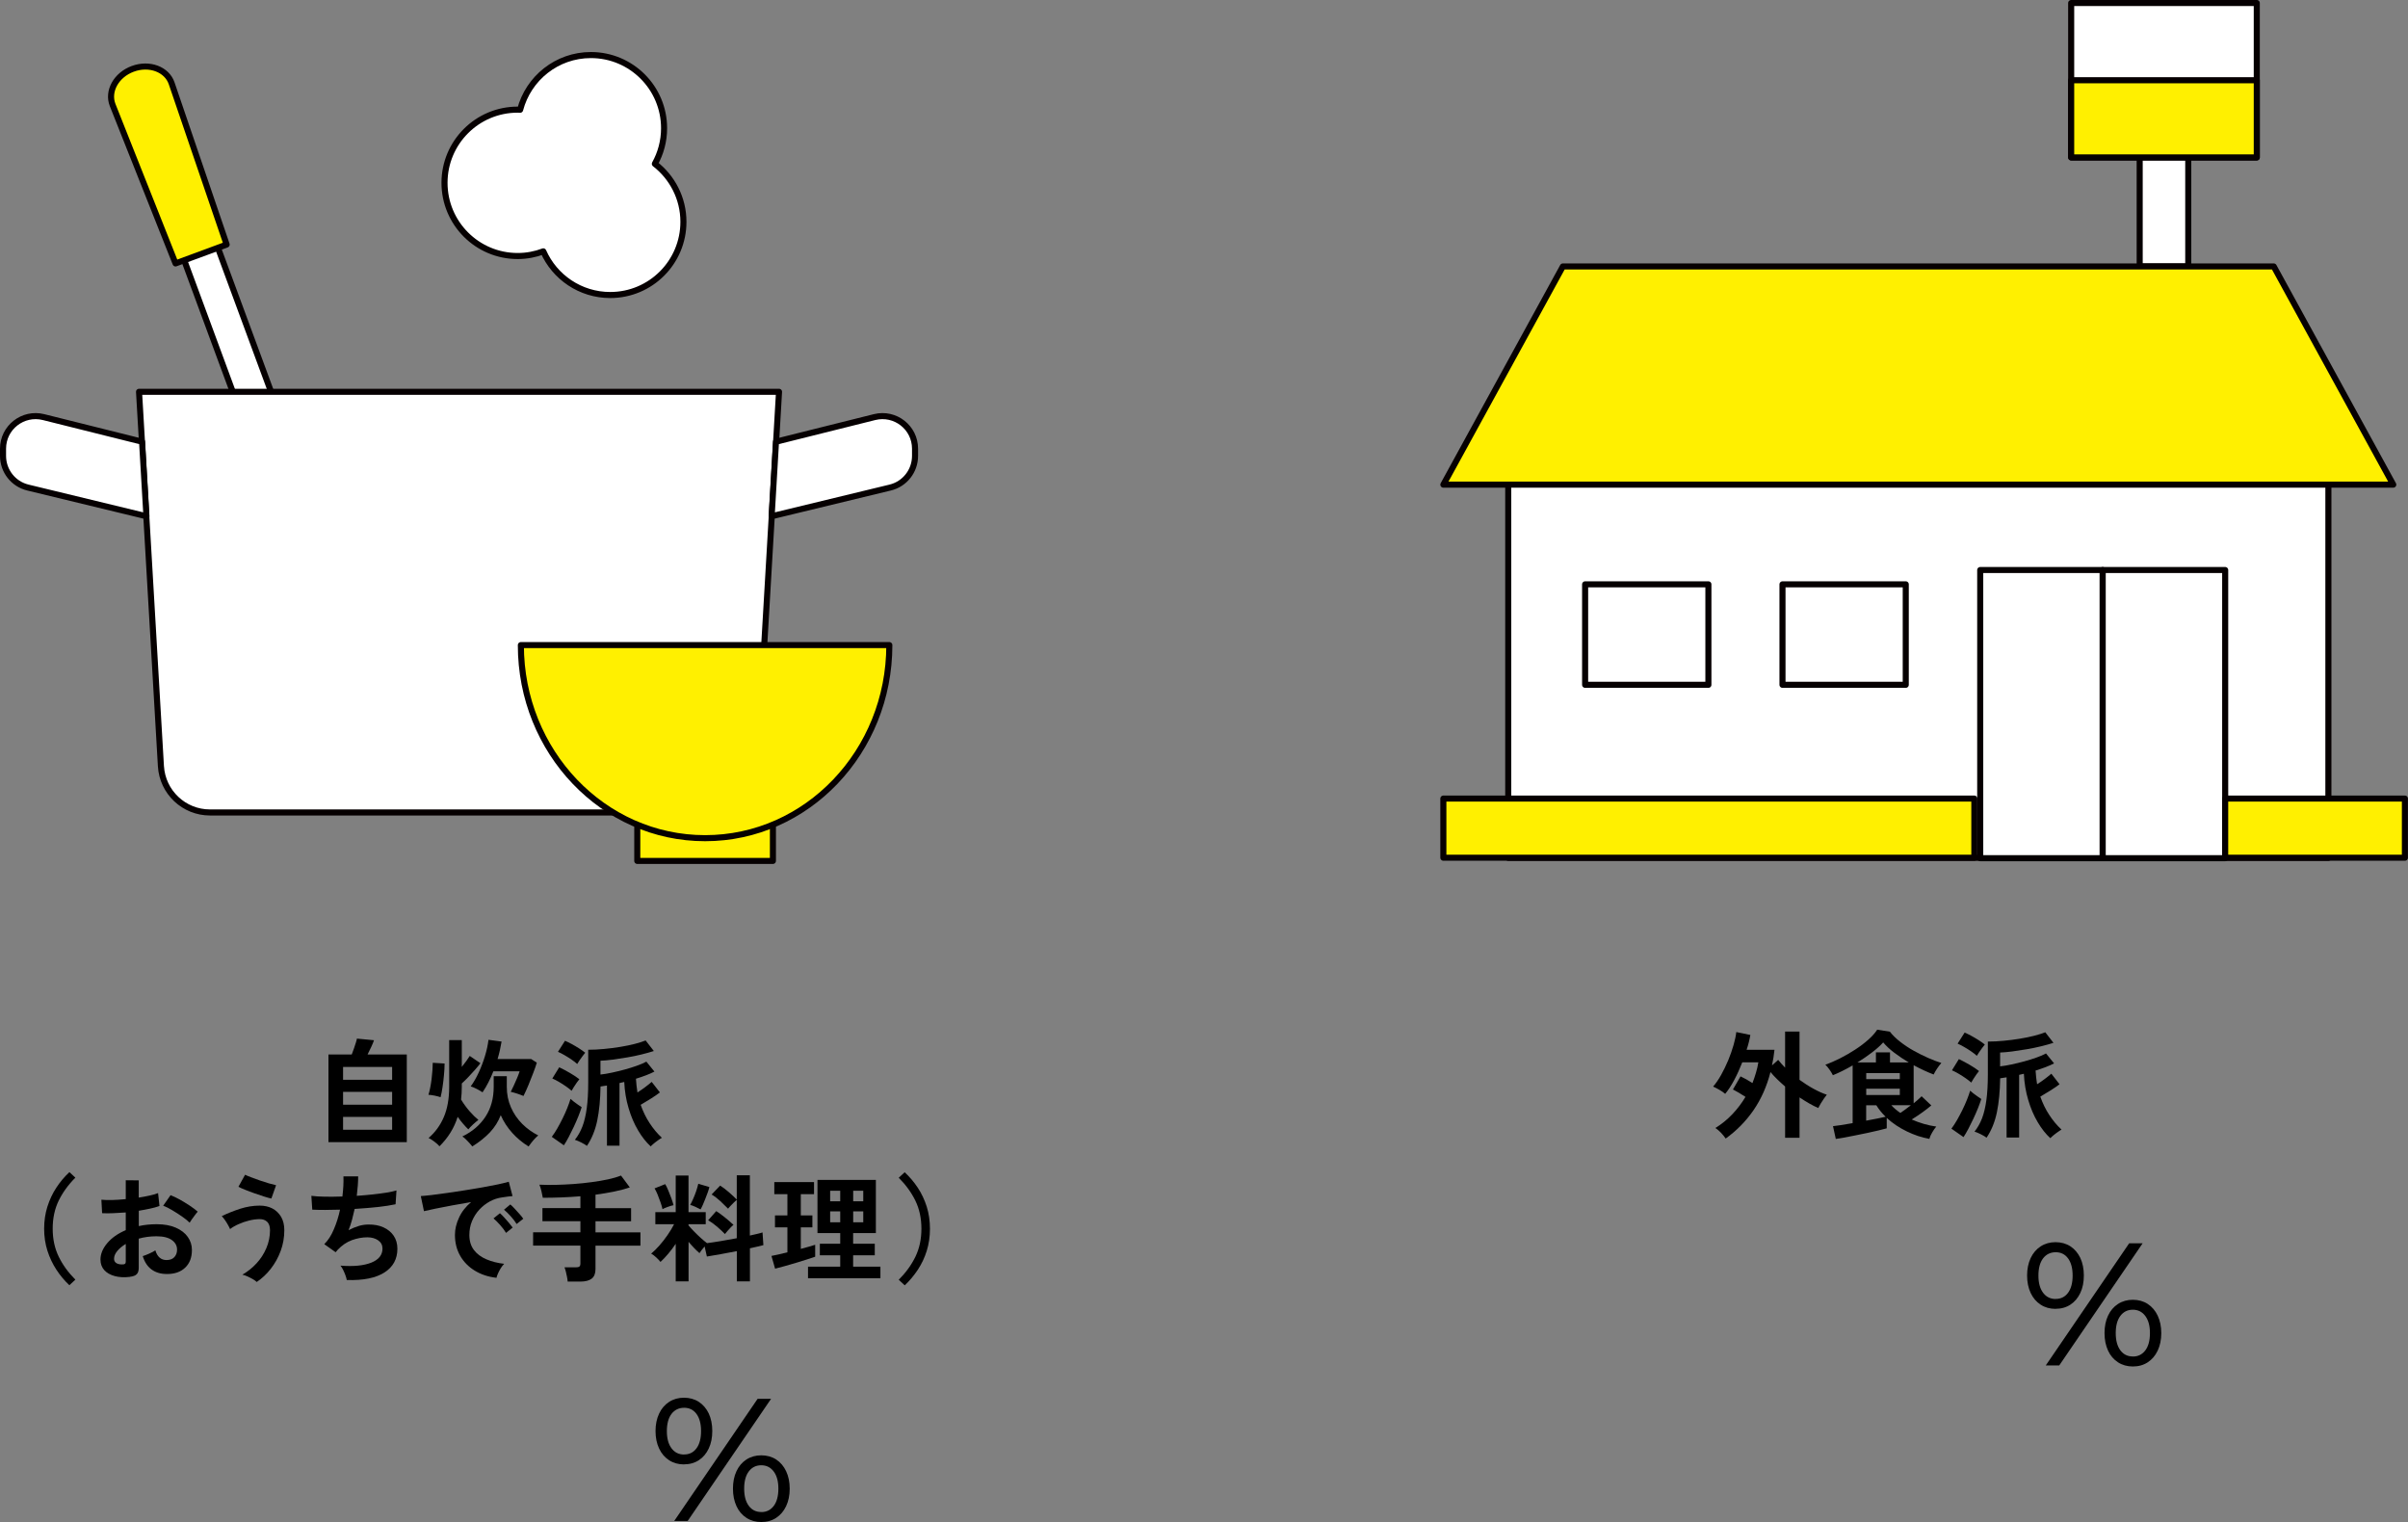
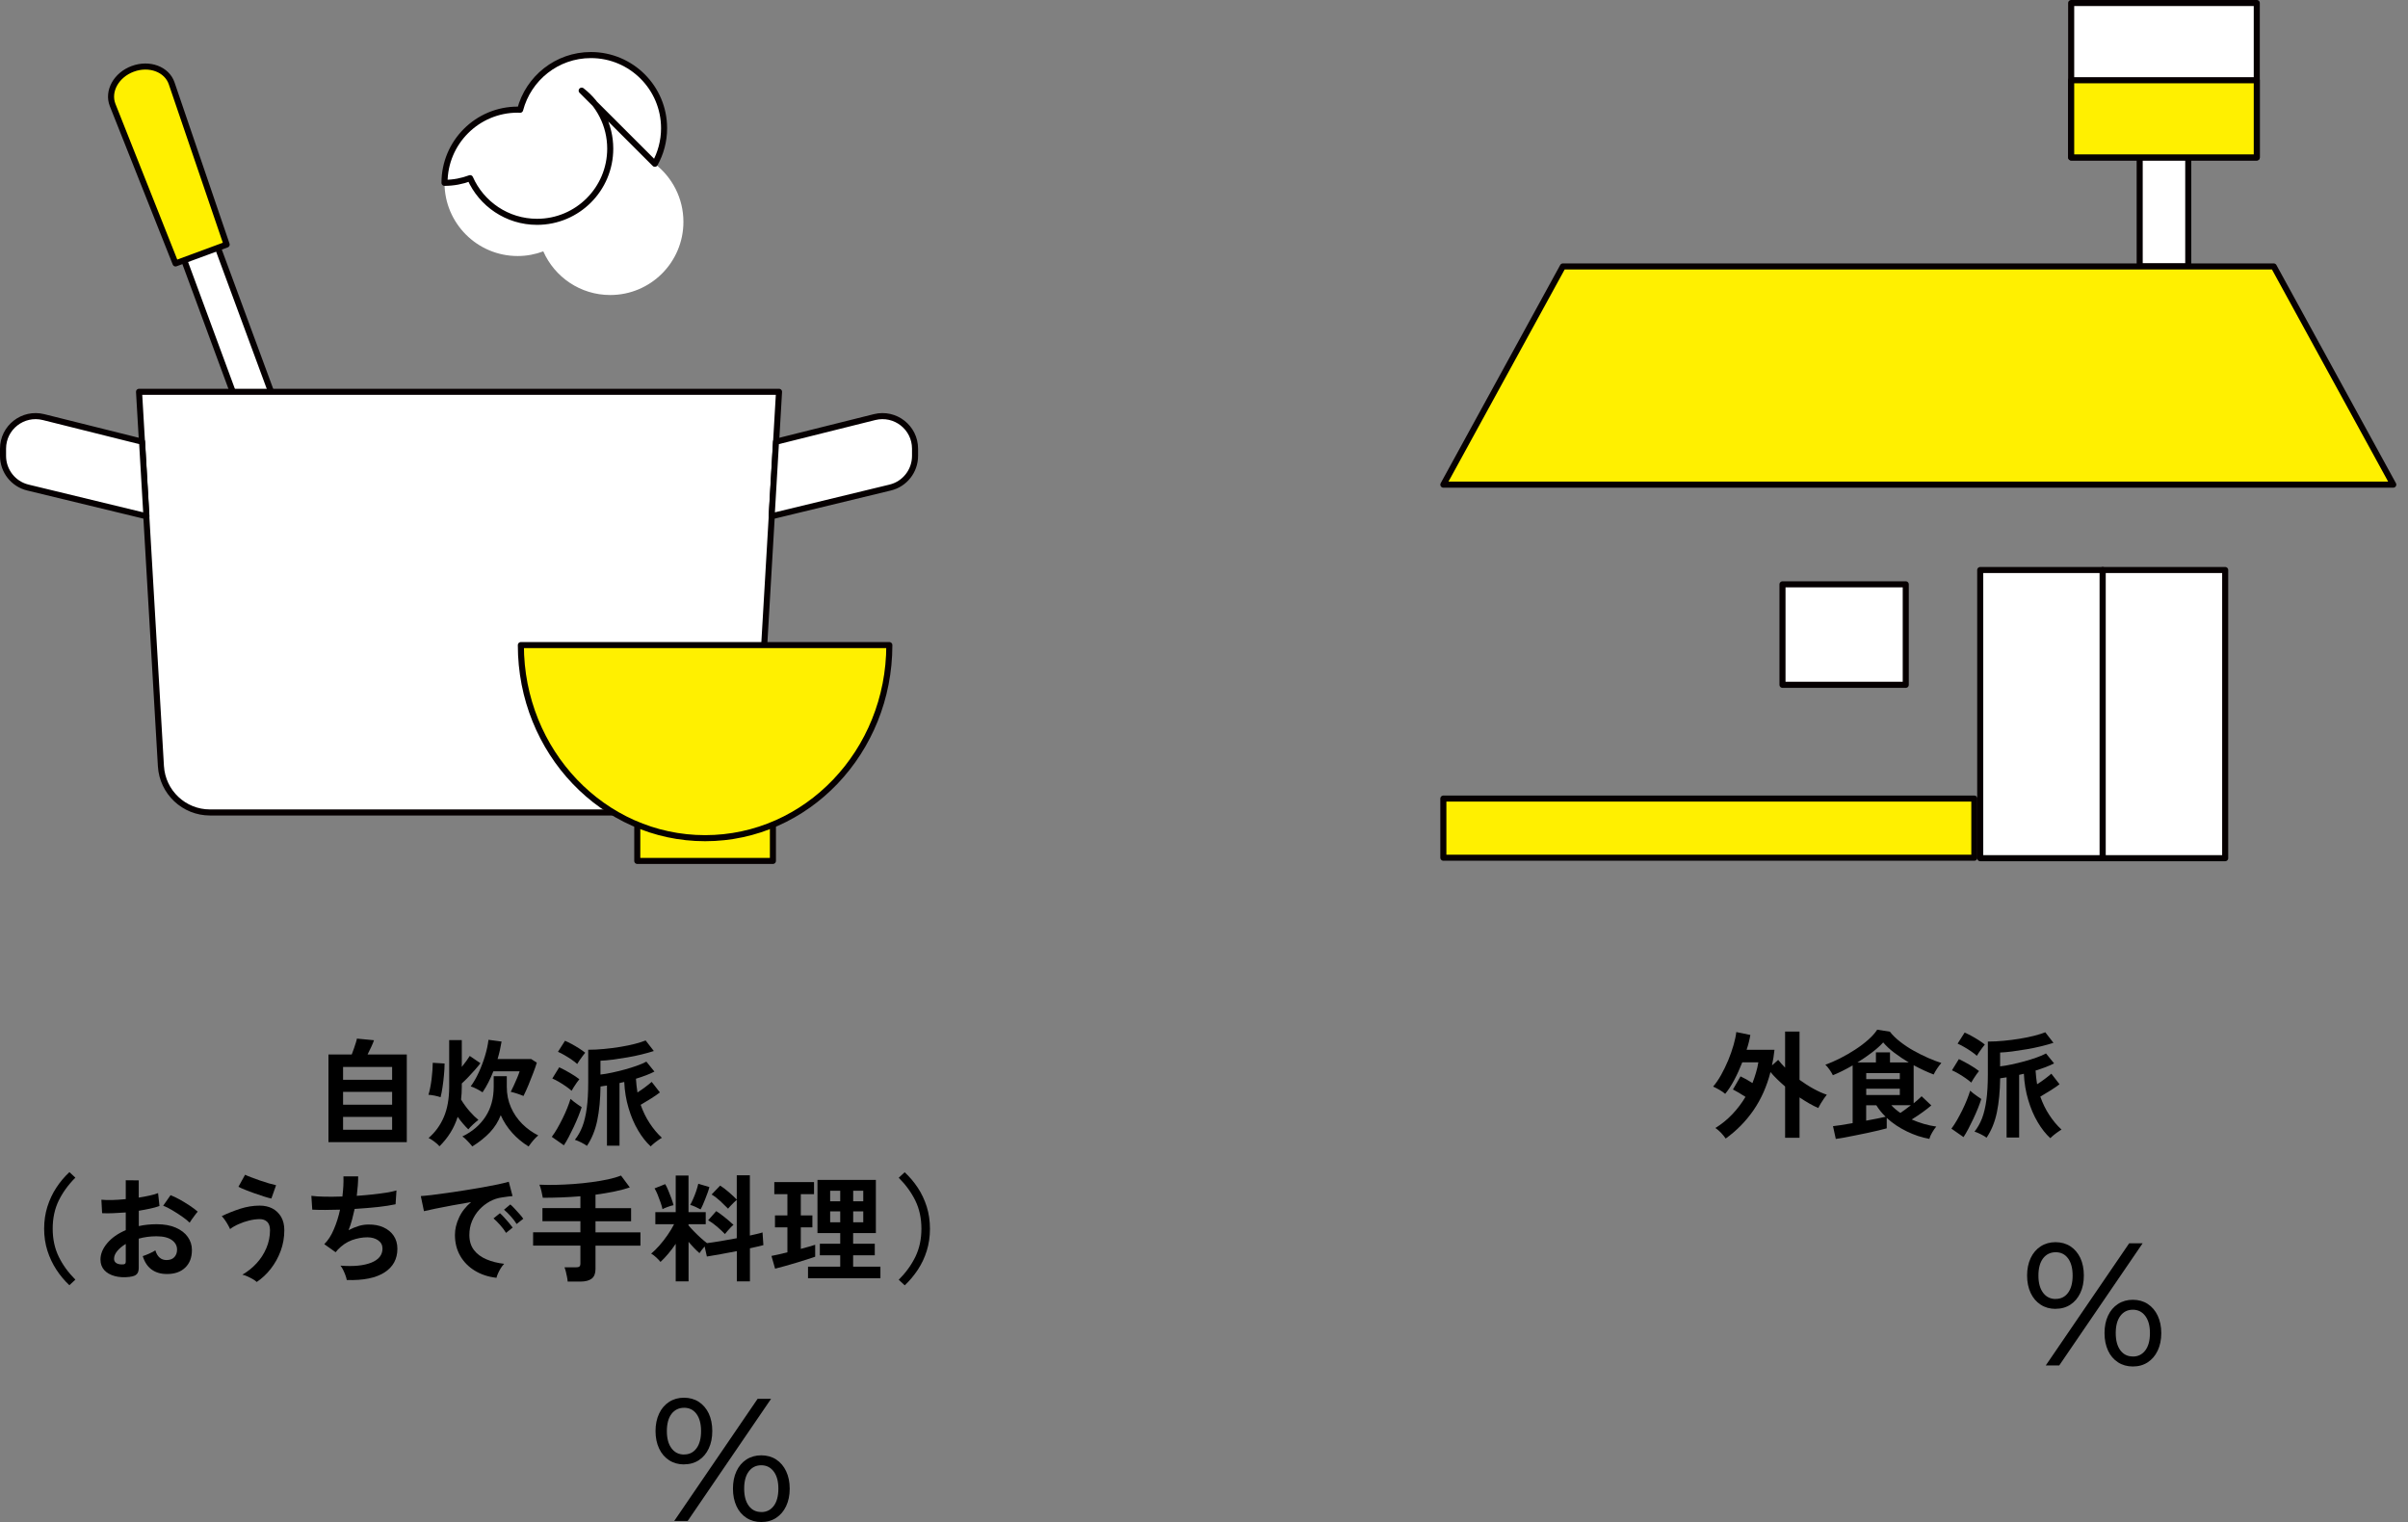
<svg xmlns="http://www.w3.org/2000/svg" id="_レイヤー_2" viewBox="0 0 397.13 250.99">
  <rect x="0" y="0" width="397.13" height="250.99" fill="#808080" stroke="none" />
  <defs>
    <style>.cls-1{fill:#fff000;}.cls-1,.cls-2,.cls-3{stroke:#060001;stroke-linecap:round;stroke-linejoin:round;}.cls-2,.cls-4{fill:#fff;}.cls-3{fill:none;}</style>
  </defs>
  <g id="_レイヤー_1-2">
    <rect class="cls-2" x="41.96" y="38.3" width="5.93" height="70.88" transform="translate(112.6 127.37) rotate(159.74)" />
    <path class="cls-1" d="m21.9,11.35h0c2.73-1.01,5.62.07,6.41,2.39l9.07,26.59-8.43,3.11-10.37-26.11c-.91-2.28.59-4.98,3.32-5.98Z" />
    <path class="cls-2" d="m116.8,133.98H34.63c-4.29,0-7.83-3.34-8.09-7.63l-3.61-61.74h105.55l-3.61,61.74c-.25,4.28-3.8,7.63-8.09,7.63Z" />
    <path class="cls-2" d="m24.14,85.13l-19.54-4.73c-2.41-.58-4.1-2.74-4.1-5.22v-1.19c0-3.49,3.28-6.05,6.67-5.21l16.26,4.06.72,12.28Z" />
    <path class="cls-2" d="m127.27,85.13l19.54-4.73c2.41-.58,4.1-2.74,4.1-5.22v-1.19c0-3.49-3.28-6.05-6.67-5.21l-16.26,4.06-.72,12.28Z" />
    <rect class="cls-1" x="105.1" y="134.32" width="22.37" height="7.65" />
    <path class="cls-1" d="m116.29,138.22c16.78,0,30.38-14.26,30.38-31.84h-60.77c0,17.59,13.6,31.84,30.38,31.84Z" />
    <path class="cls-4" d="m108,27.01c.97-1.74,1.52-3.74,1.52-5.86,0-6.67-5.4-12.07-12.07-12.07-5.61,0-10.31,3.83-11.67,9.02-.14,0-.27-.02-.4-.02-6.67,0-12.07,5.4-12.07,12.07s5.4,12.07,12.07,12.07c1.49,0,2.91-.28,4.22-.77,1.87,4.24,6.11,7.2,11.04,7.2,6.67,0,12.07-5.4,12.07-12.07,0-3.89-1.85-7.35-4.71-9.56Z" />
-     <path class="cls-3" d="m108,27.01c.97-1.74,1.52-3.74,1.52-5.86,0-6.67-5.4-12.07-12.07-12.07-5.61,0-10.31,3.83-11.67,9.02-.14,0-.27-.02-.4-.02-6.67,0-12.07,5.4-12.07,12.07s5.4,12.07,12.07,12.07c1.49,0,2.91-.28,4.22-.77,1.87,4.24,6.11,7.2,11.04,7.2,6.67,0,12.07-5.4,12.07-12.07,0-3.89-1.85-7.35-4.71-9.56Z" />
+     <path class="cls-3" d="m108,27.01c.97-1.74,1.52-3.74,1.52-5.86,0-6.67-5.4-12.07-12.07-12.07-5.61,0-10.31,3.83-11.67,9.02-.14,0-.27-.02-.4-.02-6.67,0-12.07,5.4-12.07,12.07c1.49,0,2.91-.28,4.22-.77,1.87,4.24,6.11,7.2,11.04,7.2,6.67,0,12.07-5.4,12.07-12.07,0-3.89-1.85-7.35-4.71-9.56Z" />
    <rect class="cls-2" x="352.88" y="13.23" width="8.01" height="30.7" />
-     <rect class="cls-2" x="248.74" y="66.14" width="135.26" height="75.32" />
    <polygon class="cls-1" points="374.99 43.94 257.75 43.94 238.04 79.92 394.7 79.92 374.99 43.94" />
    <rect class="cls-2" x="341.58" y=".5" width="30.61" height="25.46" />
    <rect class="cls-1" x="341.58" y="13.23" width="30.61" height="12.73" />
    <rect class="cls-2" x="326.58" y="94" width="20.2" height="47.52" />
    <rect class="cls-2" x="346.78" y="94" width="20.2" height="47.52" />
-     <rect class="cls-2" x="261.42" y="96.36" width="20.33" height="16.57" />
    <rect class="cls-2" x="293.97" y="96.36" width="20.33" height="16.57" />
-     <rect class="cls-1" x="366.98" y="131.69" width="29.64" height="9.75" />
    <rect class="cls-1" x="238.04" y="131.69" width="87.57" height="9.75" />
    <path d="m112.8,241.49c-.92,0-1.74-.23-2.45-.69-.71-.46-1.26-1.1-1.65-1.93-.39-.83-.59-1.79-.59-2.88s.2-2.05.59-2.88c.39-.83.94-1.47,1.65-1.93.71-.46,1.53-.69,2.45-.69s1.76.23,2.46.69c.7.46,1.24,1.1,1.63,1.91.38.82.58,1.78.58,2.89s-.19,2.05-.58,2.88-.93,1.47-1.63,1.93c-.7.46-1.52.69-2.46.69Zm.03-1.64c.86,0,1.54-.34,2.04-1.02.5-.68.75-1.63.75-2.83s-.25-2.15-.75-2.83c-.5-.68-1.18-1.02-2.04-1.02s-1.58.34-2.09,1.02c-.51.68-.76,1.63-.76,2.83s.25,2.13.76,2.82c.51.69,1.2,1.04,2.09,1.04Zm-1.64,10.97l13.76-20.15h2.22l-13.76,20.15h-2.22Zm14.36.17c-.92,0-1.74-.23-2.45-.69-.71-.46-1.26-1.1-1.64-1.93s-.58-1.79-.58-2.88.19-2.05.58-2.88c.38-.82.93-1.47,1.64-1.93.71-.46,1.53-.69,2.45-.69s1.76.23,2.46.69c.7.46,1.25,1.1,1.64,1.93.39.83.59,1.78.59,2.88s-.2,2.05-.59,2.88-.94,1.47-1.64,1.93c-.7.46-1.52.69-2.46.69Zm0-1.64c.86,0,1.55-.34,2.06-1.02.51-.68.76-1.63.76-2.84s-.25-2.13-.76-2.82c-.51-.69-1.2-1.04-2.06-1.04s-1.55.34-2.06,1.02c-.51.68-.76,1.63-.76,2.83s.25,2.15.76,2.84c.51.68,1.19,1.02,2.06,1.02Z" />
    <path d="m54.17,188.35v-14.46h3.84c.12-.3.23-.62.36-.98.12-.36.23-.7.33-1,.1-.31.15-.52.16-.64l2.82.27c-.08.25-.22.6-.43,1.05-.21.46-.42.89-.63,1.3h6.47v14.46h-12.92Zm2.41-10.29h8.09v-2.12h-8.09v2.12Zm0,4.11h8.09v-2.12h-8.09v2.12Zm0,4.13h8.09v-2.12h-8.09v2.12Z" />
    <path d="m72.67,180.94c-.28-.1-.62-.19-1.02-.27-.4-.08-.73-.12-.99-.13.1-.32.2-.71.29-1.17.09-.46.17-.94.23-1.44s.11-.99.14-1.45c.03-.46.05-.87.05-1.22l1.95.12c0,.57-.03,1.2-.1,1.89-.06.7-.14,1.37-.24,2.02-.1.65-.2,1.2-.32,1.65Zm-.19,8.09c-.21-.25-.49-.51-.86-.78-.37-.28-.68-.47-.94-.59,1.09-.93,1.93-2.08,2.52-3.46.59-1.38.88-3.04.88-4.98v-7.7h2.08v4.42c.27-.33.52-.66.75-.98.23-.32.42-.6.56-.83l1.76,1.2c-.23.31-.52.66-.87,1.06-.35.4-.71.79-1.09,1.19s-.75.76-1.11,1.09v.56c0,.71-.04,1.4-.12,2.09.4.67.86,1.3,1.38,1.9s1.01,1.08,1.48,1.46c-.26.19-.56.45-.9.76-.34.32-.59.58-.76.8-.28-.27-.58-.58-.88-.94-.3-.35-.6-.73-.88-1.13-.57,1.83-1.57,3.45-3.01,4.87Zm5.41.02c-.12-.15-.27-.34-.47-.56-.2-.22-.41-.43-.62-.64-.21-.21-.4-.35-.55-.44,1.65-.8,2.92-1.89,3.82-3.27.9-1.38,1.35-3.02,1.35-4.91v-1.76h2.16v1.76c0,1.22.23,2.35.69,3.39.46,1.04,1.08,1.94,1.86,2.72.78.78,1.67,1.41,2.64,1.9-.15.12-.33.28-.54.5-.21.22-.4.45-.59.69s-.34.45-.47.63c-1.02-.63-1.92-1.38-2.7-2.25s-1.42-1.84-1.89-2.91c-.41,1.07-1.01,2.01-1.79,2.84-.78.82-1.75,1.6-2.91,2.32Zm8.44-8.32c-.3-.13-.66-.26-1.08-.4-.42-.13-.77-.23-1.02-.28.14-.27.31-.62.5-1.03.19-.42.38-.84.56-1.27.18-.43.31-.79.41-1.09h-4.33c-.25.62-.51,1.22-.81,1.8-.3.59-.62,1.14-.98,1.67-.24-.17-.56-.35-.94-.55-.38-.2-.72-.34-1.01-.43.49-.67.93-1.44,1.33-2.31.4-.87.74-1.77,1.02-2.69s.48-1.82.58-2.68l2.16.29c-.08.48-.17.95-.28,1.43s-.23.96-.38,1.45h5.54l.93.6c-.13.44-.32.99-.57,1.65s-.52,1.34-.8,2.02c-.28.68-.56,1.29-.83,1.83Z" />
    <path d="m92.99,188.86l-1.99-1.39c.3-.39.59-.84.9-1.37.3-.53.6-1.08.89-1.67.29-.59.55-1.16.77-1.72.22-.56.4-1.06.53-1.5.12.12.29.26.51.43s.46.35.71.52c.24.17.45.31.62.42-.14.45-.33.96-.55,1.52s-.48,1.13-.75,1.72c-.28.59-.55,1.14-.83,1.67-.28.53-.54.98-.8,1.37Zm1.29-8.98c-.23-.21-.53-.44-.91-.71-.37-.26-.76-.51-1.17-.75-.41-.24-.78-.43-1.11-.57l1.14-1.85c.57.27,1.16.58,1.77.94.61.35,1.13.7,1.55,1.03-.1.12-.24.3-.42.55s-.34.5-.5.75c-.16.25-.28.45-.36.61Zm.91-4.42c-.22-.21-.51-.44-.89-.7-.37-.26-.76-.5-1.17-.74-.41-.24-.78-.43-1.11-.57l1.16-1.82c.35.14.72.33,1.13.55.41.22.8.46,1.2.71s.72.49,1,.71c-.1.12-.25.3-.42.54-.18.25-.35.49-.52.73-.17.24-.29.44-.37.58Zm12.13,13.59c-.76-.69-1.46-1.58-2.09-2.65-.64-1.08-1.16-2.29-1.56-3.65-.41-1.36-.65-2.8-.72-4.33-.13.03-.26.05-.39.09-.13.03-.26.06-.39.09v10.33h-2.07v-9.92c-.19.03-.38.05-.55.08-.17.03-.34.05-.51.08-.03,2.14-.21,4-.54,5.6-.33,1.6-.9,2.99-1.7,4.19-.22-.17-.53-.35-.94-.56-.41-.21-.76-.35-1.05-.44.5-.62.91-1.35,1.24-2.19.32-.84.56-1.85.72-3.03.16-1.18.24-2.58.24-4.2v-5.43c.84,0,1.71-.04,2.61-.13.9-.08,1.79-.2,2.66-.34.87-.14,1.67-.31,2.39-.49.73-.19,1.33-.38,1.81-.57l1.35,1.74c-.59.19-1.27.38-2.04.57s-1.56.35-2.38.49-1.61.26-2.37.36-1.43.16-2.01.18v2.28c.58-.06,1.22-.17,1.91-.32.7-.15,1.39-.32,2.1-.51.7-.19,1.36-.4,1.98-.62.62-.22,1.15-.44,1.58-.68l1.33,1.64c-.4.21-.86.41-1.38.61-.52.2-1.08.39-1.67.57.03.4.06.79.1,1.16.04.37.09.74.15,1.1.44-.27.87-.57,1.29-.89.42-.32.78-.6,1.06-.85l1.35,1.74c-.4.31-.9.65-1.5,1.03-.6.38-1.16.72-1.67,1.01.39,1.11.88,2.12,1.49,3.04.6.92,1.27,1.72,2.01,2.4-.17.09-.37.22-.62.4-.25.17-.48.35-.71.54-.23.19-.4.35-.53.49Z" />
    <path d="m11.45,211.95c-.81-.76-1.53-1.62-2.15-2.57s-1.12-2-1.48-3.13-.54-2.34-.54-3.63.18-2.52.54-3.65.85-2.18,1.48-3.13c.62-.95,1.34-1.8,2.15-2.55l.98.91c-1.17,1.17-2.09,2.44-2.75,3.79-.66,1.36-.99,2.9-.99,4.62s.33,3.25.99,4.61,1.58,2.63,2.75,3.8l-.98.91Z" />
    <path d="m21.44,210.56c-.95.12-1.8.07-2.53-.13-.73-.2-1.31-.53-1.72-.99-.41-.46-.62-1.04-.62-1.74,0-.91.37-1.81,1.11-2.69.74-.88,1.76-1.6,3.06-2.15v-2.92c-.71.05-1.39.09-2.06.12-.66.03-1.28.03-1.84,0l-.12-2.22c.49.05,1.09.07,1.8.05.71-.02,1.45-.07,2.22-.15v-3.11l2.14.02v2.84c.64-.1,1.25-.21,1.81-.34.56-.12,1.02-.25,1.38-.4l.23,2.12c-.45.17-.97.32-1.56.44-.59.13-1.21.24-1.85.35v2.53c.45-.1.92-.18,1.41-.23.49-.05,1-.08,1.53-.08,1.24,0,2.29.19,3.16.57.87.38,1.53.89,1.98,1.53.45.64.68,1.35.68,2.15,0,1.24-.37,2.21-1.12,2.92-.75.71-1.76,1.05-3.03,1.04-.99,0-1.83-.25-2.5-.74-.68-.5-1.16-1.23-1.46-2.21.3-.09.66-.23,1.08-.42s.76-.36,1-.53c.32,1.07.94,1.6,1.85,1.6.57,0,1-.17,1.29-.49.3-.33.44-.74.44-1.23,0-.63-.28-1.16-.85-1.57-.57-.42-1.42-.63-2.55-.63-1.03,0-2,.13-2.92.39v4.81c0,.48-.11.83-.33,1.05-.22.23-.59.37-1.12.43Zm-1.39-2.05c.24.01.42-.01.53-.08s.16-.18.16-.35v-2.95c-.59.36-1.06.75-1.41,1.18s-.52.85-.52,1.27c0,.3.11.52.33.68s.52.24.91.25Zm11.22-6.89c-.31-.31-.73-.65-1.25-1.01-.53-.37-1.07-.71-1.62-1.04s-1.05-.58-1.49-.74l1.22-1.74c.46.18.97.42,1.53.73.55.31,1.09.64,1.62.99.53.35.97.68,1.33,1-.13.14-.29.33-.47.58-.19.25-.36.48-.52.71-.16.23-.27.41-.34.52Z" />
    <path d="m42.35,211.41c-.16-.15-.37-.31-.65-.47-.28-.16-.57-.31-.88-.45-.31-.14-.59-.24-.85-.29.85-.49,1.62-1.1,2.31-1.84s1.24-1.58,1.64-2.52.61-1.93.61-2.97c0-.63-.16-1.09-.47-1.39-.32-.3-.72-.44-1.21-.44-.57,0-1.16.08-1.77.23s-1.19.35-1.74.6c-.55.24-1.01.51-1.4.81-.06-.17-.18-.39-.34-.68s-.33-.56-.52-.83c-.19-.27-.36-.48-.51-.62.91-.45,1.91-.85,3-1.21,1.09-.35,2.18-.53,3.27-.53.78,0,1.48.16,2.08.47.6.32,1.08.78,1.44,1.38.35.61.53,1.34.53,2.2,0,1.2-.2,2.34-.6,3.42-.4,1.08-.94,2.06-1.62,2.93-.68.88-1.46,1.61-2.34,2.2Zm2.39-13.77c-.31-.06-.71-.17-1.2-.33s-1.01-.33-1.55-.52c-.55-.19-1.06-.39-1.54-.58-.48-.19-.86-.36-1.13-.5l1.1-1.99c.23.12.56.26,1,.42.43.17.9.34,1.42.52.51.18,1.01.34,1.5.48s.88.24,1.19.31l-.77,2.18Z" />
    <path d="m57.19,211.08c-.04-.22-.11-.48-.22-.78s-.24-.6-.38-.89c-.14-.29-.29-.52-.44-.7,2.15.17,3.84,0,5.08-.49,1.24-.5,1.85-1.27,1.85-2.33,0-.57-.24-1.02-.71-1.35s-1.07-.5-1.79-.5c-.84,0-1.69.16-2.55.47-.86.32-1.64.85-2.34,1.59-.05.06-.11.13-.16.2-.06.07-.12.14-.18.2l-1.87-1.33c.62-.61,1.15-1.42,1.58-2.45.44-1.03.78-2.11,1.02-3.24-1.79.06-3.31.06-4.58,0l-.15-2.28c.57.08,1.3.12,2.2.14s1.87,0,2.92-.03c.15-1.22.21-2.33.17-3.32h2.43c0,.94-.08,2.01-.23,3.21.9-.06,1.77-.14,2.61-.23.84-.09,1.6-.19,2.28-.3s1.24-.23,1.66-.36l-.15,2.28c-.76.17-1.74.32-2.95.45-1.21.13-2.48.24-3.8.32-.13.59-.27,1.18-.43,1.78-.16.59-.35,1.17-.57,1.72.57-.3,1.12-.52,1.67-.69s1.09-.24,1.63-.24c.91-.01,1.73.14,2.44.46.71.32,1.28.78,1.69,1.38s.62,1.32.62,2.15c0,1.7-.71,3.01-2.14,3.92-1.43.91-3.5,1.33-6.2,1.24Z" />
    <path d="m81.84,210.71c-1.34-.15-2.52-.55-3.55-1.18-1.03-.63-1.83-1.45-2.4-2.45s-.86-2.15-.86-3.44c0-.93.22-1.87.67-2.84.44-.97,1.11-1.82,2-2.57-1.03.17-2.06.35-3.08.54s-1.95.37-2.78.54c-.83.17-1.47.31-1.92.42l-.52-2.49c.42-.03,1.01-.08,1.77-.17s1.6-.2,2.55-.34,1.92-.28,2.93-.44c1.01-.16,1.99-.32,2.94-.49.95-.17,1.79-.33,2.55-.49.75-.16,1.34-.31,1.77-.43l.62,2.36c-.21.01-.45.04-.74.08-.29.04-.61.08-.97.14-.71.09-1.38.31-2.03.66-.64.35-1.22.8-1.73,1.35s-.91,1.18-1.21,1.89-.44,1.47-.44,2.3c0,.99.25,1.81.75,2.47.5.66,1.19,1.17,2.06,1.54.87.37,1.84.62,2.93.74-.19.19-.38.43-.56.72-.18.29-.33.58-.46.87-.13.29-.21.53-.25.72Zm1.62-7.4c-.25-.41-.57-.84-.97-1.29-.4-.45-.77-.82-1.1-1.1l1.06-.85c.19.15.42.38.69.68.27.3.54.6.8.91s.47.57.61.77l-1.1.89Zm1.74-1.47c-.24-.4-.57-.82-.97-1.27s-.78-.81-1.11-1.08l1.04-.87c.19.15.43.38.7.68.28.3.55.6.82.9.27.3.48.56.62.78l-1.1.87Z" />
    <path d="m93.62,211.33c-.01-.22-.05-.48-.11-.77-.06-.3-.12-.59-.19-.87-.07-.28-.15-.51-.22-.7h1.87c.27,0,.46-.04.58-.13.12-.09.17-.26.17-.52v-2.93h-7.8v-2.2h7.8v-1.83h-6.26v-2.16h6.26v-1.95c-1.04.09-2.09.15-3.14.19-1.05.04-2.07.06-3.06.06-.05-.31-.13-.68-.23-1.1-.1-.42-.21-.78-.33-1.06.82.04,1.72.05,2.68.03.97-.02,1.96-.07,2.97-.14s2.01-.18,2.98-.31c.97-.13,1.87-.28,2.7-.46.83-.18,1.54-.39,2.13-.62l1.45,1.95c-.8.27-1.68.5-2.65.7-.96.19-1.97.36-3.01.5v2.22h5.87v2.16h-5.87v1.83h7.41v2.2h-7.41v3.86c0,.72-.21,1.25-.62,1.57s-1.04.49-1.87.49h-2.12Z" />
    <path d="m111.44,211.33v-6.22c-.4.59-.81,1.15-1.25,1.66s-.85.96-1.26,1.33c-.18-.23-.42-.48-.71-.75s-.57-.48-.83-.62c.44-.36.89-.81,1.36-1.34s.92-1.11,1.34-1.72.79-1.21,1.08-1.79h-3.09v-1.99h3.36v-6.04h2.11v6.04h2.84v1.99h-2.84v.19c.23.28.53.62.9.99.37.38.74.74,1.13,1.09.39.35.73.63,1.02.85.64-.08,1.4-.19,2.28-.34.88-.15,1.75-.31,2.63-.47v-6.33c-.14.12-.31.27-.49.45-.19.19-.37.37-.54.55s-.31.33-.4.46c-.36-.37-.79-.79-1.27-1.24-.49-.45-.97-.82-1.45-1.1l1.41-1.47c.45.28.93.65,1.44,1.09.51.44.94.85,1.3,1.21v-4h2.16v9.94c.45-.1.86-.2,1.22-.28.36-.08.65-.16.87-.24l.14,2.1c-.28.08-.61.16-.98.24-.37.08-.79.18-1.24.28v5.45h-2.16v-4.98c-.93.18-1.83.35-2.72.51-.89.16-1.63.29-2.22.38l-.37-1.66c-.17.19-.33.39-.49.59s-.28.37-.36.51c-.28-.24-.58-.53-.89-.85-.31-.32-.61-.66-.91-1.02v6.53h-2.11Zm-2.18-11.93c-.06-.31-.17-.68-.32-1.11-.15-.43-.31-.86-.48-1.28s-.34-.77-.51-1.04l1.76-.7c.15.26.33.61.51,1.05s.36.89.52,1.33c.16.44.27.81.34,1.09-.26.05-.58.15-.97.29-.39.14-.67.26-.85.37Zm6.29.04c-.21-.12-.49-.25-.85-.42s-.65-.27-.87-.32c.14-.26.31-.6.49-1.01s.36-.86.51-1.31c.15-.46.26-.85.33-1.17l1.83.54c-.05.23-.14.52-.26.86-.12.34-.25.69-.4,1.06s-.28.71-.42,1.02-.26.56-.37.74Zm4.02,4.07c-.36-.37-.79-.78-1.29-1.21-.5-.43-1-.79-1.49-1.07l1.33-1.51c.31.19.64.42.98.69s.69.53,1.01.81c.33.28.61.53.86.76-.13.1-.28.25-.46.43-.18.19-.36.38-.53.58-.17.2-.31.37-.42.51Z" />
    <path d="m127.83,209.21l-.6-2.1c.33-.06.73-.15,1.19-.25.46-.1.94-.22,1.44-.35v-4.11h-2.05v-1.97h2.05v-3.51h-2.16v-1.99h6.55v1.99h-2.18v3.51h1.91v1.97h-1.91v3.55c.49-.13.94-.25,1.34-.37.41-.12.75-.22,1.03-.31v1.97c-.36.13-.82.28-1.39.46-.57.18-1.17.37-1.81.56-.64.19-1.26.37-1.86.54-.6.17-1.12.3-1.54.41Zm5.43,1.58v-1.91h5.31v-1.87h-3.36v-1.91h3.36v-1.76h-3.75v-8.77h9.63v8.77h-3.75v1.76h3.57v1.91h-3.57v1.87h4.5v1.91h-11.95Zm3.65-12.69h1.66v-1.74h-1.66v1.74Zm0,3.46h1.66v-1.8h-1.66v1.8Zm3.8-3.46h1.66v-1.74h-1.66v1.74Zm0,3.46h1.66v-1.8h-1.66v1.8Z" />
    <path d="m149.2,211.95l-.98-.91c1.17-1.17,2.09-2.44,2.75-3.8.66-1.36.99-2.9.99-4.61s-.33-3.27-.99-4.62c-.66-1.36-1.58-2.62-2.75-3.79l.98-.91c.81.75,1.53,1.6,2.16,2.55.63.95,1.12,2,1.48,3.13.35,1.13.53,2.35.53,3.65s-.18,2.5-.53,3.63c-.35,1.13-.85,2.18-1.48,3.13s-1.35,1.81-2.16,2.57Z" />
    <path d="m339,215.84c-.92,0-1.74-.23-2.45-.69-.71-.46-1.26-1.1-1.65-1.93-.39-.83-.59-1.79-.59-2.88s.2-2.05.59-2.88c.39-.83.94-1.47,1.65-1.93.71-.46,1.53-.69,2.45-.69s1.76.23,2.46.69c.7.46,1.24,1.1,1.63,1.91.38.82.58,1.78.58,2.89s-.19,2.05-.58,2.88-.93,1.47-1.63,1.93c-.7.46-1.52.69-2.46.69Zm.03-1.64c.86,0,1.54-.34,2.04-1.02.5-.68.75-1.63.75-2.83s-.25-2.15-.75-2.83c-.5-.68-1.18-1.02-2.04-1.02s-1.58.34-2.09,1.02c-.51.68-.76,1.63-.76,2.83s.25,2.13.76,2.82c.51.69,1.2,1.04,2.09,1.04Zm-1.64,10.97l13.76-20.15h2.22l-13.76,20.15h-2.22Zm14.36.17c-.92,0-1.74-.23-2.45-.69-.71-.46-1.26-1.1-1.64-1.93s-.58-1.79-.58-2.88.19-2.05.58-2.88c.38-.82.93-1.47,1.64-1.93.71-.46,1.53-.69,2.45-.69s1.76.23,2.46.69c.7.46,1.25,1.1,1.64,1.93.39.83.59,1.78.59,2.88s-.2,2.05-.59,2.88-.94,1.47-1.64,1.93c-.7.46-1.52.69-2.46.69Zm0-1.64c.86,0,1.55-.34,2.06-1.02.51-.68.76-1.63.76-2.84s-.25-2.13-.76-2.82c-.51-.69-1.2-1.04-2.06-1.04s-1.55.34-2.06,1.02c-.51.68-.76,1.63-.76,2.83s.25,2.15.76,2.84c.51.68,1.19,1.02,2.06,1.02Z" />
    <path d="m284.61,187.76c-.21-.31-.46-.62-.77-.95-.31-.32-.62-.59-.95-.79,1.03-.63,1.96-1.39,2.8-2.27s1.56-1.84,2.18-2.87c-.36-.23-.73-.46-1.11-.69-.38-.22-.7-.4-.96-.53l1.25-2.16c.28.13.6.29.96.49.35.2.69.4,1.01.61.22-.57.41-1.14.58-1.71.17-.57.3-1.14.39-1.71h-2.65c-.4,1.03-.84,2-1.33,2.92s-.98,1.67-1.49,2.28c-.23-.21-.55-.42-.95-.66-.4-.23-.75-.41-1.04-.54.45-.51.89-1.16,1.32-1.92.43-.77.82-1.58,1.18-2.44.35-.86.65-1.7.88-2.52.23-.82.38-1.52.44-2.11l2.32.48c-.13.77-.33,1.59-.62,2.45h4.6c-.09.88-.23,1.73-.41,2.57l1.02-.91c.17.22.35.43.54.64.19.21.39.42.6.64v-5.95h2.38v7.96c.76.55,1.53,1.05,2.32,1.48s1.51.76,2.18.97c-.13.15-.29.37-.48.65-.19.28-.38.56-.55.85-.17.29-.3.52-.38.7-.48-.21-.98-.46-1.5-.76-.52-.3-1.05-.63-1.59-.99v6.66h-2.38v-8.46c-.45-.39-.88-.78-1.29-1.18-.41-.4-.79-.8-1.12-1.2-.61,2.37-1.54,4.46-2.8,6.29-1.26,1.82-2.79,3.38-4.6,4.68Z" />
    <path d="m302.76,187.81l-.46-2.1c.27-.03.7-.08,1.28-.17s1.24-.2,1.96-.33v-9.52c-.55.32-1.11.62-1.67.9-.56.28-1.09.52-1.59.72-.13-.27-.31-.57-.54-.9s-.46-.61-.7-.84c.8-.28,1.62-.64,2.47-1.07.85-.43,1.67-.91,2.47-1.43.8-.52,1.51-1.06,2.14-1.62.63-.56,1.12-1.11,1.47-1.65l2.09.33c.44.57,1,1.12,1.68,1.65.68.53,1.42,1.03,2.23,1.48s1.61.85,2.4,1.2,1.53.62,2.18.83c-.24.27-.48.58-.71.93-.23.35-.42.67-.56.97-.51-.19-1.05-.42-1.61-.68-.56-.26-1.12-.54-1.69-.85v6.28c.28-.23.54-.45.77-.65.23-.2.41-.37.54-.51l1.6,1.51c-.4.35-.89.73-1.49,1.16-.59.42-1.17.81-1.74,1.16.63.28,1.29.52,1.97.72.68.2,1.38.35,2.08.45-.22.25-.44.57-.68.98s-.39.76-.46,1.05c-1.24-.22-2.48-.63-3.73-1.24-1.25-.61-2.35-1.34-3.3-2.22v1.72c-.32.09-.77.2-1.33.34-.57.13-1.19.28-1.87.42-.68.15-1.36.29-2.05.42-.68.13-1.3.25-1.86.36-.56.1-.99.17-1.3.21Zm3.57-12.61h3.05v-1.66h2.32v1.66h3.09c-.82-.49-1.61-1.02-2.36-1.58-.75-.57-1.37-1.14-1.85-1.72-.48.53-1.09,1.08-1.84,1.65-.75.57-1.55,1.12-2.4,1.65Zm1.45,2.76h5.54v-1h-5.54v1Zm0,2.61h5.54v-1.04h-5.54v1.04Zm0,4.23c.66-.12,1.27-.23,1.84-.35.57-.12,1.03-.21,1.36-.29-.62-.6-1.13-1.24-1.53-1.89h-1.68v2.53Zm5.62-1.26c.27-.18.56-.38.86-.61.3-.23.6-.45.88-.67h-3.22c.41.45.91.88,1.49,1.27Z" />
    <path d="m323.82,187.51l-1.99-1.39c.3-.39.59-.84.9-1.37.3-.53.6-1.08.89-1.67.29-.59.55-1.16.77-1.72.22-.56.4-1.06.53-1.5.12.12.29.26.51.43s.46.35.71.52c.24.17.45.31.62.42-.14.45-.33.96-.55,1.52s-.48,1.13-.75,1.72c-.28.59-.55,1.14-.83,1.67-.28.53-.54.98-.8,1.37Zm1.29-8.98c-.23-.21-.53-.44-.91-.71-.37-.26-.76-.51-1.17-.75-.41-.24-.78-.43-1.11-.57l1.14-1.85c.57.27,1.16.58,1.77.94.61.35,1.13.7,1.55,1.03-.1.12-.24.3-.42.55s-.34.5-.5.75c-.16.25-.28.45-.36.61Zm.91-4.42c-.22-.21-.51-.44-.89-.7-.37-.26-.76-.5-1.17-.74-.41-.24-.78-.43-1.11-.57l1.16-1.82c.35.14.72.33,1.13.55.41.22.8.46,1.2.71s.72.49,1,.71c-.1.12-.25.3-.42.54-.18.25-.35.49-.52.73-.17.24-.29.44-.37.58Zm12.13,13.59c-.76-.69-1.46-1.58-2.09-2.65-.64-1.08-1.16-2.29-1.56-3.65-.41-1.36-.65-2.8-.72-4.33-.13.03-.26.05-.39.09-.13.03-.26.06-.39.09v10.33h-2.07v-9.92c-.19.03-.38.05-.55.08-.17.03-.34.05-.51.08-.03,2.14-.21,4-.54,5.6-.33,1.6-.9,2.99-1.7,4.19-.22-.17-.53-.35-.94-.56-.41-.21-.76-.35-1.05-.44.5-.62.91-1.35,1.24-2.19.32-.84.56-1.85.72-3.03.16-1.18.24-2.58.24-4.2v-5.43c.84,0,1.71-.04,2.61-.13.9-.08,1.79-.2,2.66-.34.87-.14,1.67-.31,2.39-.49.73-.19,1.33-.38,1.81-.57l1.35,1.74c-.59.19-1.27.38-2.04.57s-1.56.35-2.38.49-1.61.26-2.37.36-1.43.16-2.01.18v2.28c.58-.06,1.22-.17,1.91-.32.7-.15,1.39-.32,2.1-.51.7-.19,1.36-.4,1.98-.62.62-.22,1.15-.44,1.58-.68l1.33,1.64c-.4.21-.86.41-1.38.61-.52.2-1.08.39-1.67.57.03.4.06.79.1,1.16.04.37.09.74.15,1.1.44-.27.87-.57,1.29-.89.42-.32.78-.6,1.06-.85l1.35,1.74c-.4.31-.9.65-1.5,1.03-.6.38-1.16.72-1.67,1.01.39,1.11.88,2.12,1.49,3.04.6.92,1.27,1.72,2.01,2.4-.17.09-.37.22-.62.4-.25.17-.48.35-.71.54-.23.19-.4.35-.53.49Z" />
  </g>
</svg>